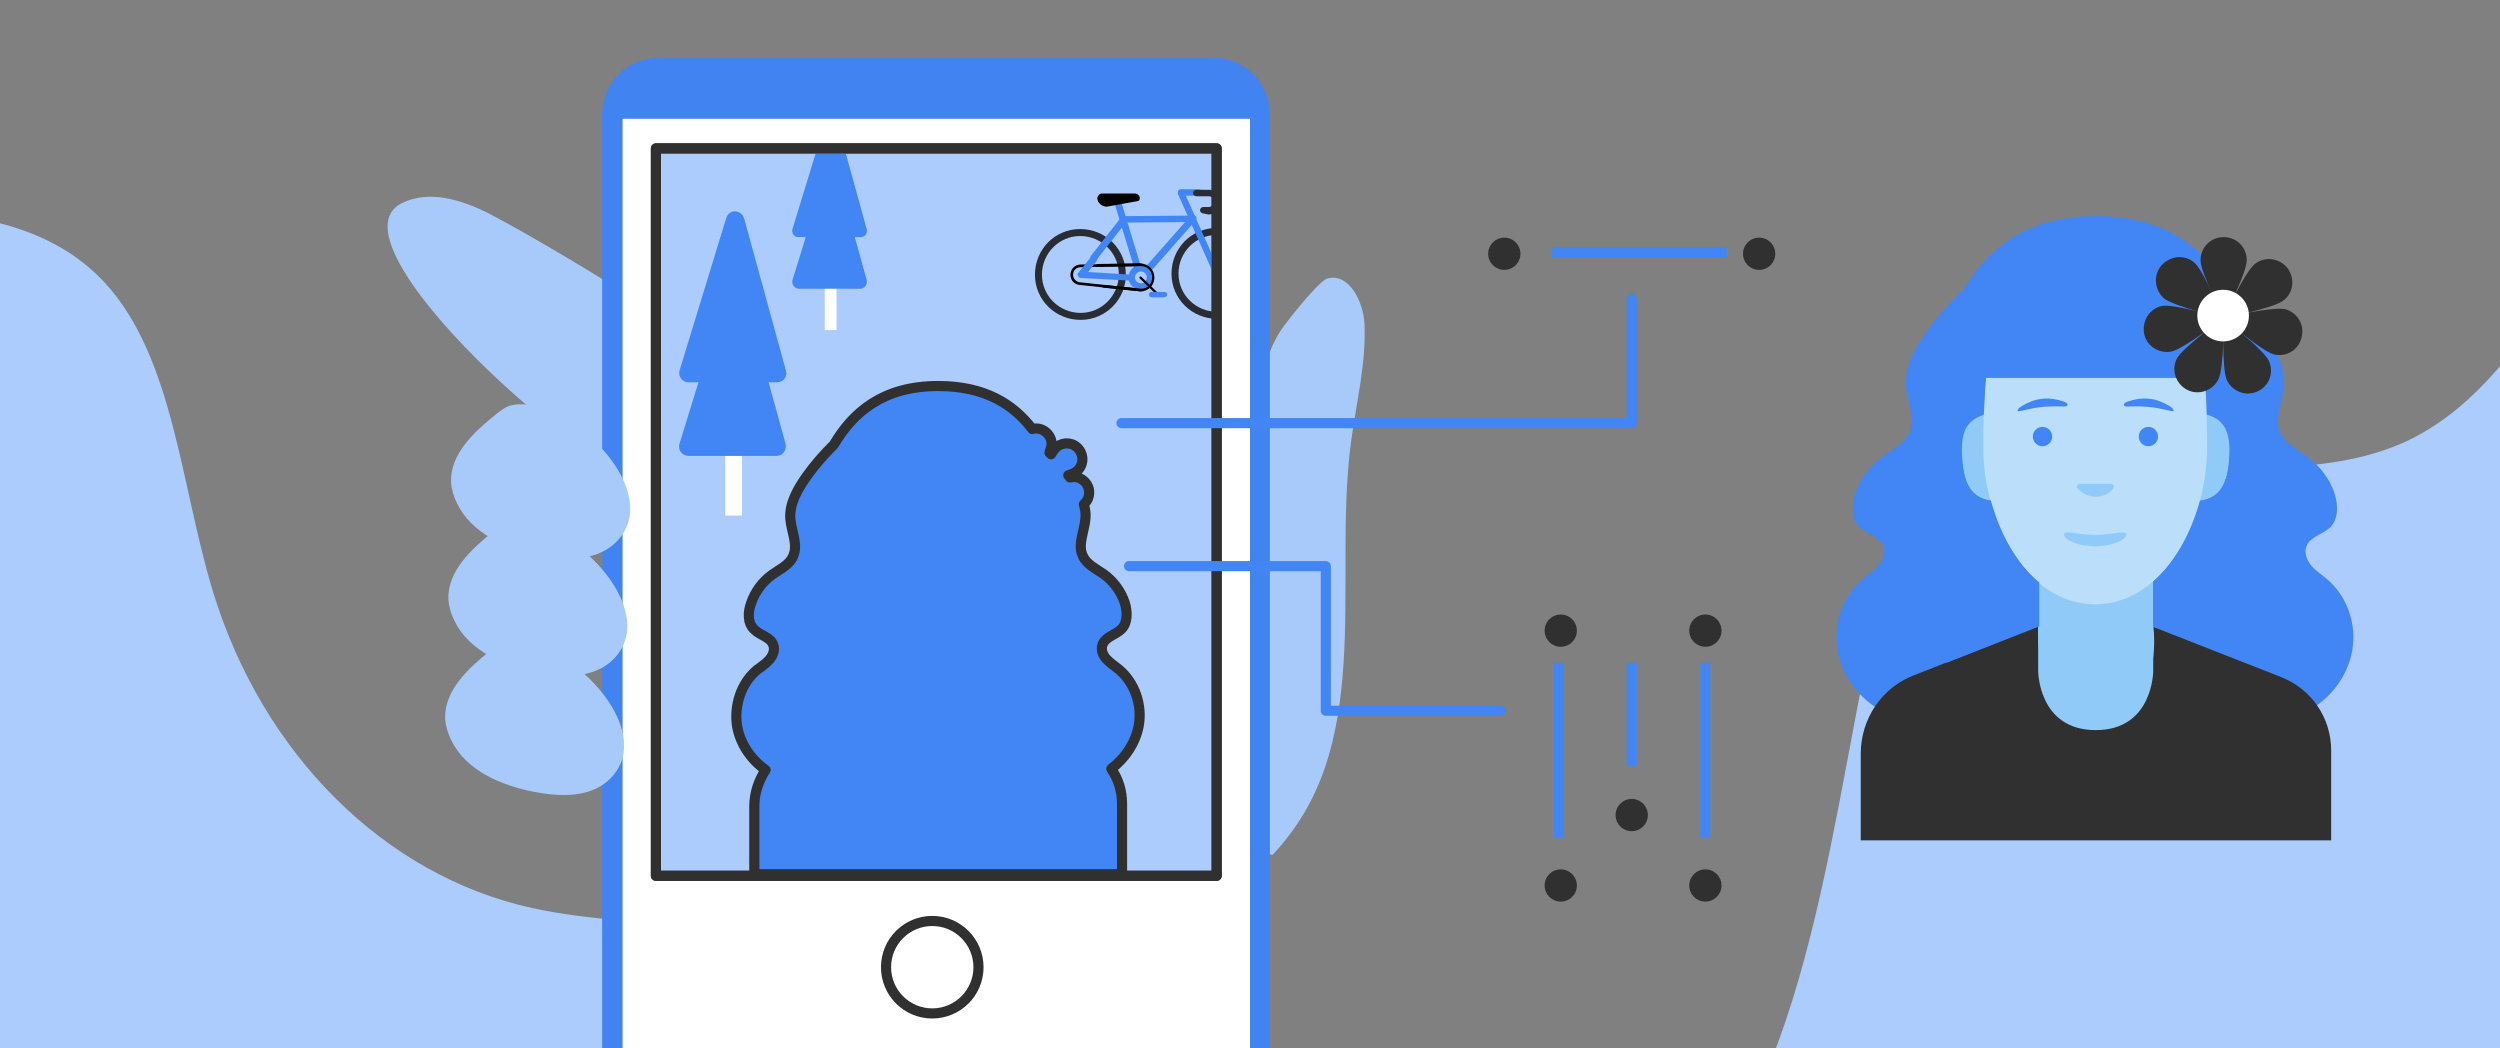
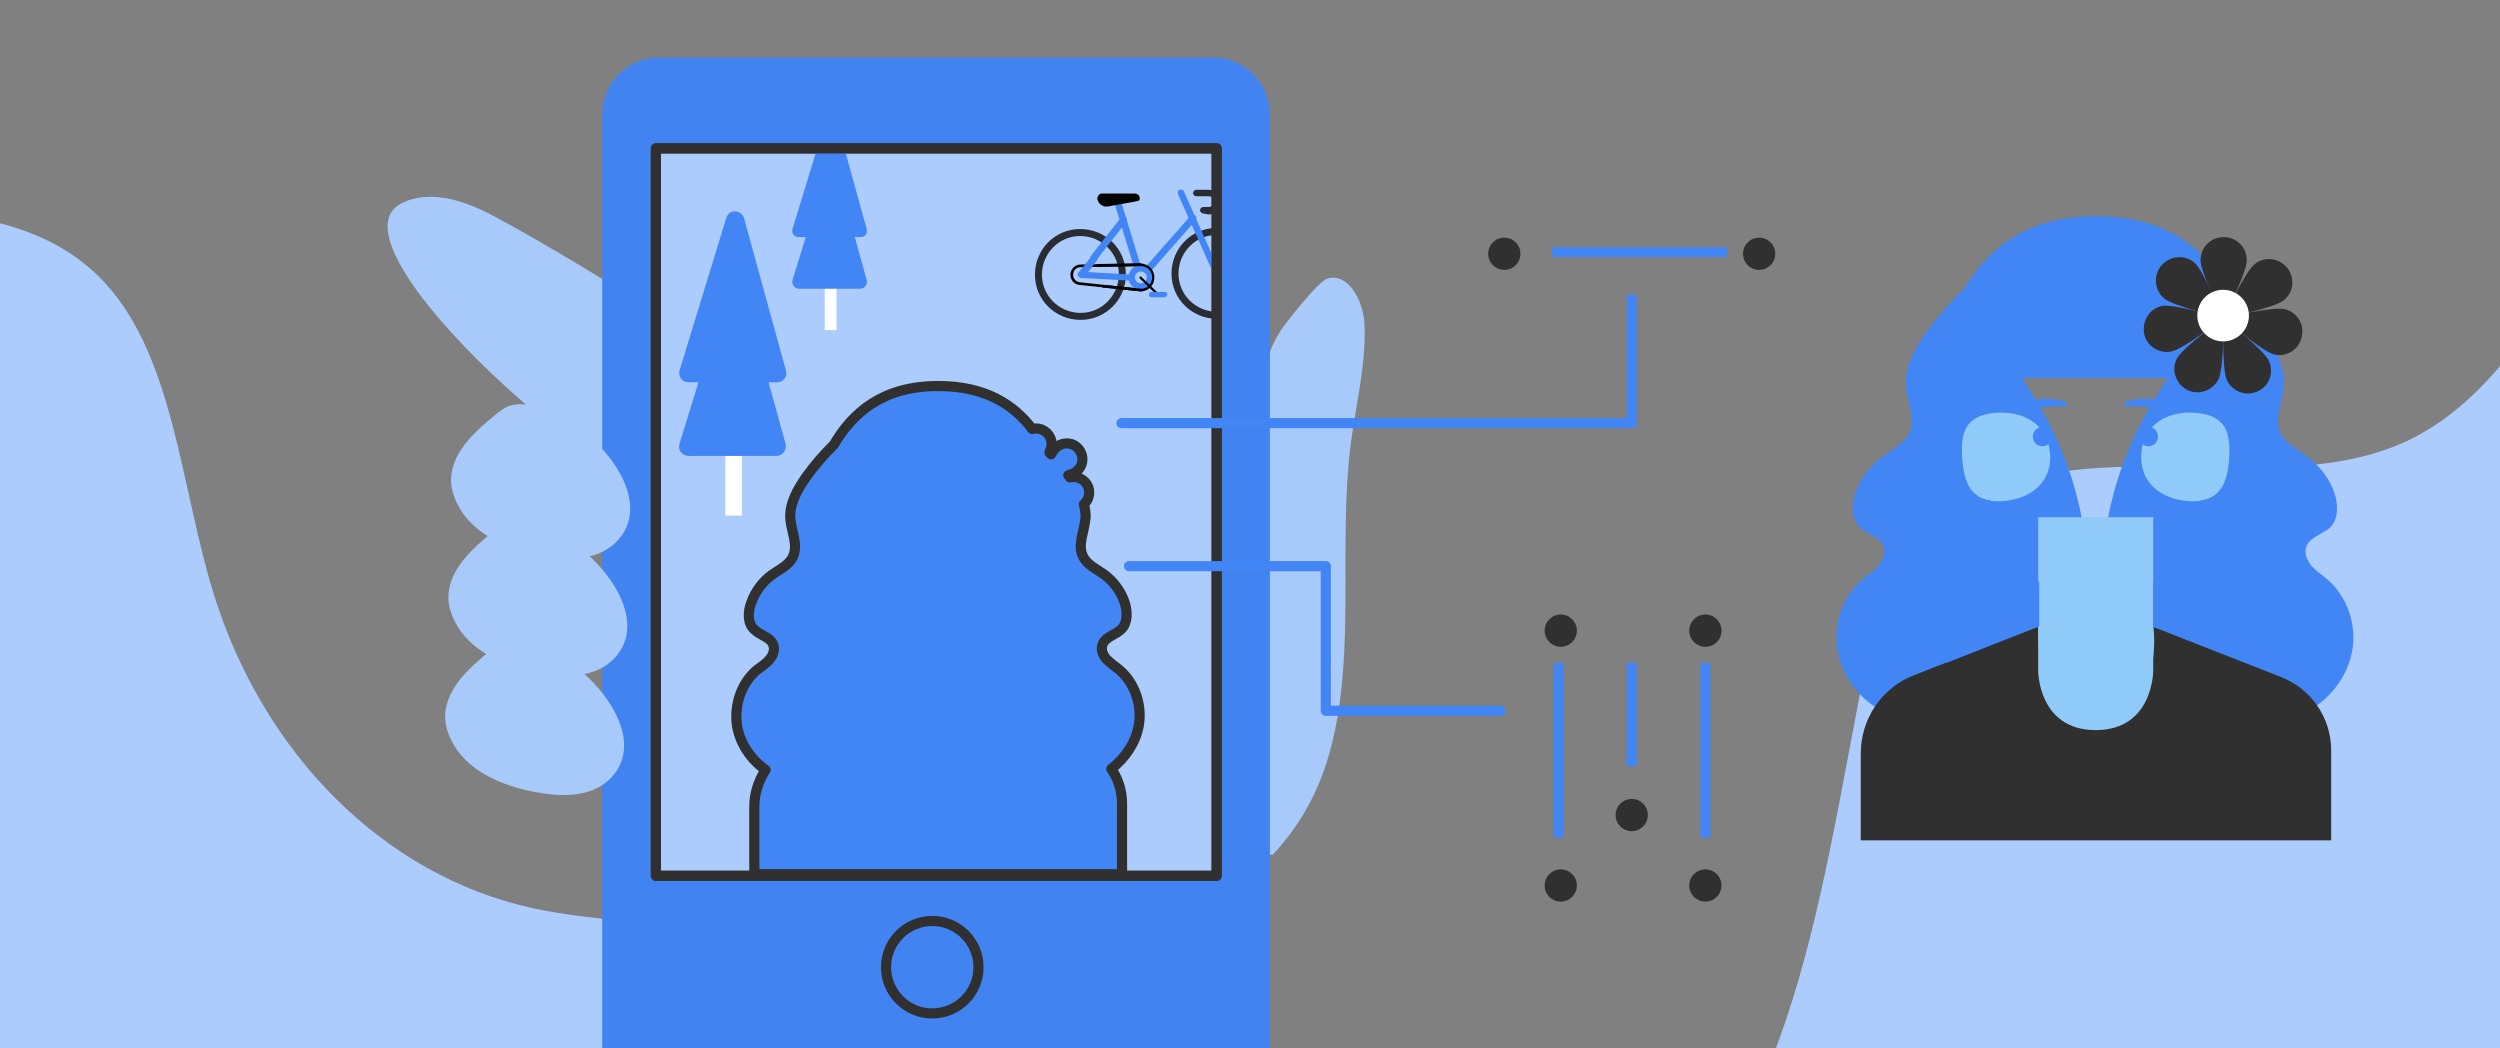
<svg xmlns="http://www.w3.org/2000/svg" xmlns:xlink="http://www.w3.org/1999/xlink" version="1.1" x="0px" y="0px" viewBox="0 0 465 195" style="enable-background:new 0 0 465 195;" xml:space="preserve">
  <rect x="0" y="0" width="465" height="195" fill="#808080" stroke="none" />
  <style type="text/css">
	.st0{clip-path:url(#SVGID_2_);}
	.st1{fill:#ABCCFC;}
	.st2{fill:none;stroke:#4285F4;stroke-width:1.869;stroke-miterlimit:10;}
	.st3{fill:#303030;}
	.st4{fill:#A8CAFA;}
	.st5{fill:#4283F2;}
	.st6{fill:#FFFFFF;}
	.st7{fill:#ABCCFC;stroke:#303030;stroke-width:1.883;stroke-linecap:round;stroke-linejoin:round;stroke-miterlimit:10;}
	.st8{fill:none;stroke:#303030;stroke-width:1.883;stroke-linecap:round;stroke-linejoin:round;stroke-miterlimit:10;}
	.st9{fill:#4285F4;}
	.st10{fill:#90CAF9;}
	.st11{fill:#BBDEFB;}
	.st12{clip-path:url(#SVGID_4_);}
	.st13{fill:#292D33;}
	.st14{clip-path:url(#SVGID_6_);}
	.st15{fill:none;stroke:#4285F4;stroke-width:1.883;stroke-linecap:round;stroke-linejoin:round;stroke-miterlimit:10;}
</style>
  <g id="bg">
</g>
  <g id="Layer_2">
    <g>
      <defs>
        <rect id="SVGID_1_" width="465" height="195" />
      </defs>
      <clipPath id="SVGID_2_">
        <use xlink:href="#SVGID_1_" style="overflow:visible;" />
      </clipPath>
      <g class="st0">
        <path class="st1" d="M447.1,82.3c-14.8,6.6-33.2,4.3-50.5,4.5c-17.3,0.2-34.7,3.6-43.5,19.4c-4.1,7.4-6.1,17.2-7.9,26.8     c-4.2,22.2-8.1,44.9-15.7,64.1c-7.6,19.2-19.3,35-36.2,40.3c-8.8,2.8-19.9,3.8-21.7,15.6c-1.2,7.6,2,17.4,5.1,26.4     c9,25.8,18.6,51.4,28.8,77c1,2.6,2.2,5.3,4.1,7.1c2.2,2.1,4.6,2,6.7,1.7c52-6.6,101-22.5,140.8-54.4c21.5-17.2,40.1-39,62.5-54.6     c39.3-27.5,89.9-36,122.4-74.1c9.2-10.7,17-25.5,13.6-45.9c-3.3-19.7-16.1-39.1-28.1-56.7c-10.9-16-21.9-32-32.8-48     c-2.7-4-5.6-8.1-8.9-10.8c-4-3.2-8.2-3.8-12.3-5.1c-14.3-4.5-23.3-17.1-35.9-29.3c-10.8-10.4-18.1-3.1-24.4,3     c-17,16.2-25.6,43.4-38.4,64.9C467.5,66.3,458.8,77,447.1,82.3z" />
        <path class="st1" d="M-19,39.3C-4.9,39.5,9.8,42,19.6,52.7c12.7,13.9,14,37.6,20,57.3c9.3,30.4,32,52.9,59.4,58.9     c21.4,4.7,46.6,0.6,62.5,16.4c18.1,18,17.7,55.9,38.6,69.4c4.8,3.1,10.5,4.6,16,5.9c1.6,0.4,3.2,0.8,4.2,2.2     c2.9,4-2,10.8-6.6,13.2c-10.4,5.4-21.8,4.1-31.5,0c-9.7-4.2-18.2-10.9-27.2-16.5c-55.6-34.2-130.6-21.5-183.8-60     c-24.3-17.5-43.5-45.4-72.3-52.7c-7.5-1.9-15.6-2.4-22-6.7c-11.4-7.8-14.5-26.7-9.8-43c6.9-23.7,21.8-37.1,40.8-42.4     C-67.1,47.8-44.1,39-19,39.3z" />
        <g>
          <line class="st2" x1="288.7" y1="46.9" x2="321.2" y2="46.9" />
          <circle class="st3" cx="279.8" cy="47.2" r="3" />
          <circle class="st3" cx="327.2" cy="47.2" r="3" />
        </g>
        <path class="st4" d="M203.7,152.6c-3.2-12.4,2.4-25.3,9.4-36s15.8-20.4,20.3-32.4c3.6-9.6-0.7-14,4.8-22.7     c0.9-1.4,7.1-9.3,8.7-9.7c4-1.1,6.7,4.3,6.9,8.5c0.3,7.3-1.5,14.5-2.5,21.8c-1.8,13.7-0.5,27.6-1.4,41.3     c-0.9,13.8-3.8,25.6-13.2,35.6" />
        <path id="XMLID_26_" class="st4" d="M74.7,37.8c5-2.5,11-0.7,16,1.8c6.6,3.3,47.5,26.7,48.9,33.9c0.3,1.6,0.3,3.2,0,4.7     c-1.3,6-7.6,9.2-13.2,11.6c-1.3,0.6-2.8,1.2-4.2,1C110.4,89.8,60.2,45.2,74.7,37.8z" />
        <path class="st5" d="M225.6,231.7h-103c-5.9,0-10.6-4.8-10.6-10.6V21.3c0-5.9,4.8-10.6,10.6-10.6h103c5.9,0,10.6,4.8,10.6,10.6     v199.8C236.2,226.9,231.5,231.7,225.6,231.7z" />
-         <rect x="115.8" y="22.1" class="st6" width="116.7" height="199.3" />
        <rect id="XMLID_25_" x="122" y="27.6" class="st7" width="104.3" height="135.3" />
        <g>
          <path id="XMLID_24_" class="st4" d="M114.2,101.2c-3.6,3.2-9,3-13.7,2.1c-6.2-1.2-12.8-4-15.5-9.7c-0.6-1.2-1-2.5-1.1-3.9      c-0.2-5.2,4.2-9.3,8.3-12.6c1-0.8,2-1.6,3.3-1.8C105.6,73.6,124.6,91.8,114.2,101.2z" />
          <path id="XMLID_23_" class="st4" d="M113.7,123c-3.6,3.2-9,3-13.7,2.1c-6.2-1.2-12.8-4-15.5-9.7c-0.6-1.2-1-2.5-1.1-3.9      c-0.2-5.2,4.2-9.3,8.3-12.6c1-0.8,2-1.6,3.3-1.8C105.1,95.4,124,113.6,113.7,123z" />
          <path id="XMLID_19_" class="st4" d="M113.1,145.2c-3.6,3.2-9,3-13.7,2.1c-6.2-1.2-12.8-4-15.5-9.7c-0.6-1.2-1-2.5-1.1-3.9      c-0.2-5.2,4.2-9.3,8.3-12.6c1-0.8,2-1.6,3.3-1.8C104.5,117.6,123.4,135.9,113.1,145.2z" />
        </g>
        <circle class="st8" cx="173.4" cy="179.9" r="8.6" />
        <g>
          <g>
            <g>
              <path class="st9" d="M373.1,47.3c-5.6,3.9-10.6,8.7-14.6,14.2c-2.2,3-4.2,6.5-4,10.2c0.2,3,1.9,6.2,0.6,8.9c-1,2-3.2,3-5,4.4        c-2.3,1.7-4.1,4-5,6.7c-0.7,2.1-0.8,4.7,0.7,6.3c1.4,1.4,3.8,1.8,4.5,3.6c0.5,1.2-0.1,2.6-0.9,3.6c-0.8,1-2,1.7-2.9,2.5        c-3.8,3.2-5.6,8.5-4.7,13.4s4.3,9.2,8.7,11.4c3.5,1.8,7.6,2.4,11.5,2.7c4.3,0.3,8.6,0.3,12.9-0.1c3.1-0.3,6.6-0.8,8.7-3.2        c1.3-1.4,1.9-3.2,2.4-5.1c4.5-15.7,2.7-33.2-4.7-47.7c-4.6-8.9-11.2-16.8-15.5-25.9" />
            </g>
            <g>
              <path class="st9" d="M406.2,47.3c5.6,3.9,10.6,8.7,14.6,14.2c2.2,3,4.2,6.5,4,10.2c-0.2,3-1.9,6.2-0.6,8.9c1,2,3.2,3,5,4.4        c2.3,1.7,4.1,4,5,6.7c0.7,2.1,0.8,4.7-0.7,6.3c-1.4,1.4-3.8,1.8-4.5,3.6c-0.5,1.2,0.1,2.6,0.9,3.6c0.8,1,2,1.7,2.9,2.5        c3.8,3.2,5.6,8.5,4.7,13.4s-4.3,9.2-8.7,11.4c-3.5,1.8-7.6,2.4-11.5,2.7c-4.3,0.3-8.6,0.3-12.9-0.1c-3.1-0.3-6.6-0.8-8.7-3.2        c-1.3-1.4-1.9-3.2-2.4-5.1c-4.5-15.7-2.7-33.2,4.7-47.7c4.6-8.9,11.2-16.8,15.5-25.9" />
            </g>
            <polygon class="st10" points="433.5,156.3 428.2,133.6 400.5,116.5 389.8,135.8 379.1,116.5 352.1,133.4 346,156.3      " />
            <path class="st3" d="M382.4,133c-3.8-8.9-3.3-16.5-3.3-16.5l-23.1,9.1c-6,2.3-9.9,8.1-9.9,14.6v16.1h87.5v-16.7       c0-6.1-3.7-11.5-9.4-13.7l-23.7-9.3l0,0c0,0.1,1.2,6.2-2.6,15" />
            <path class="st10" d="M400.5,124.8c0,0,0,11-10.7,11s-10.7-11-10.7-11V96.2h21.4V124.8z" />
            <path class="st10" d="M398.3,84.2c-0.5,5.3,3.4,8.6,8.7,9s7.2-2.3,7.6-7.6s-0.7-8.3-6-8.8S398.7,78.9,398.3,84.2z" />
            <path class="st10" d="M381.3,84.2c0.5,5.3-3.4,8.6-8.7,9s-7.2-2.3-7.6-7.6c-0.5-5.3,0.7-8.3,6-8.8S380.8,78.9,381.3,84.2z" />
-             <path class="st11" d="M368.9,83.5c0-16.7,0.4-35.8,20.8-35.8h0c20.4,0,20.8,19,20.8,35.8c0,13-7.8,28.9-20.8,28.9       C376.7,112.4,368.9,96.5,368.9,83.5z" />
            <g>
              <circle class="st9" cx="379.9" cy="81.2" r="1.8" />
              <circle class="st9" cx="399.6" cy="81.2" r="1.8" />
              <path class="st9" d="M376.1,75.5c1.2-0.7,2.4-1.2,3.6-1.3c1.3-0.2,2.7,0,4.2,0.5c0.9,0.3,0.9,1-0.1,0.9        c-3.7-0.1-5.2,0.2-7.8,0.8C375,76.7,375,76.2,376.1,75.5z" />
              <path class="st9" d="M403.5,75.5c-1.2-0.7-2.4-1.2-3.6-1.3c-1.3-0.2-2.7,0-4.2,0.5c-0.9,0.3-0.9,1,0.1,0.9        c3.7-0.1,5.2,0.2,7.8,0.8C404.5,76.7,404.6,76.2,403.5,75.5z" />
            </g>
-             <path class="st10" d="M389.8,92.4c1.4,0,2.6-0.6,3.3-1.6c0.2-0.3,0-0.8-0.4-0.8l-5.9,0c-0.4,0-0.6,0.5-0.4,0.8       C387.2,91.7,388.4,92.4,389.8,92.4z" />
            <path class="st10" d="M395.5,99.4c0,0.9-2.3,2.2-5.8,2.2c-3.5,0-5.8-1.3-5.8-2.2s2.6,0.1,5.8,0.1S395.5,98.5,395.5,99.4z" />
            <path class="st9" d="M379.1,108.2c-4.2-3.6-7.2-9.2-8.8-15.1c-3.6-0.5-5-3.1-5.4-7.6c-0.4-4.6,0.4-7.5,4.1-8.5       c0.1-2.2,0.2-4.5,0.4-6.7h40.8c0.2,2.2,0.3,4.4,0.4,6.7c3.7,1,4.5,3.9,4.1,8.5c-0.4,4.4-1.8,7.1-5.4,7.6       c-1.6,5.9-4.6,11.5-8.8,15.1v8.3l0,0l17.3,6.8c1.5-20.7,3.3-54.3,0.6-61.3c-4-10.4-10.7-21.8-28.5-21.8       c-17.8,0-24.5,11.4-28.5,21.8c-2.8,7.1-0.9,40.7,0.6,61.3l17.3-6.8V108.2z" />
          </g>
          <g>
            <g>
              <path class="st3" d="M417.9,48.4c0,2.4-4.3,10.7-4.3,10.7s-4.3-8.3-4.3-10.7c0-2.4,1.9-4.3,4.3-4.3S417.9,46,417.9,48.4z" />
              <path class="st3" d="M424.7,55.9c-1.9,1.5-11.1,3.2-11.1,3.2s3.9-8.5,5.8-10c1.9-1.5,4.6-1.1,6.1,0.8        C426.9,51.8,426.6,54.5,424.7,55.9z" />
              <path class="st3" d="M422.9,65.9c-2.3-0.6-9.4-6.8-9.4-6.8s9.1-2.1,11.5-1.6c2.3,0.6,3.7,2.9,3.1,5.2        C427.6,65.1,425.2,66.5,422.9,65.9z" />
              <path class="st3" d="M414.2,70.7c-1-2.2-0.6-11.5-0.6-11.5s7.4,5.8,8.4,7.9c1,2.2,0.1,4.7-2.1,5.7S415.2,72.8,414.2,70.7z" />
              <path class="st3" d="M404.9,66.7c1.1-2.1,8.7-7.6,8.7-7.6s0.1,9.4-1,11.5s-3.7,3-5.8,1.9S403.8,68.8,404.9,66.7z" />
              <path class="st3" d="M402.2,56.9c2.3-0.4,11.3,2.3,11.3,2.3s-7.4,5.8-9.7,6.2c-2.3,0.4-4.6-1.1-5-3.4        C398.4,59.6,399.9,57.3,402.2,56.9z" />
              <path class="st3" d="M408.2,48.9c1.8,1.6,5.3,10.3,5.3,10.3s-9.1-2.2-11-3.7c-1.8-1.6-2-4.3-0.5-6.1        C403.7,47.5,406.4,47.3,408.2,48.9z" />
            </g>
            <circle class="st6" cx="413.5" cy="58.7" r="4.8" />
          </g>
        </g>
        <path class="st9" d="M211.8,134.8c0.7-3.8-0.7-8-3.7-10.5c-0.8-0.6-1.6-1.2-2.3-1.9c-0.7-0.8-1.1-1.8-0.7-2.8     c0.6-1.4,2.4-1.7,3.5-2.8c1.2-1.2,1.1-3.3,0.6-4.9c-0.7-2.1-2.1-4-3.9-5.3c-1.4-1-3.2-1.8-3.9-3.4c-1-2.1,0.3-4.6,0.5-7     c0.1-0.9-0.1-1.8-0.3-2.6c0.4-0.4,0.8-0.9,0.9-1.5c0.4-1.6-0.6-3.1-2.1-3.5c-0.3-0.1-0.8-0.1-1.4,0c-0.1-0.1-0.1-0.2-0.2-0.3     c0,0,0,0-0.1-0.1c0.6-0.2,1.2-0.4,1.5-0.7c1.3-1,1.5-2.8,0.5-4.1c-1-1.3-2.8-1.5-4.1-0.5c-0.3,0.2-0.7,0.7-1.1,1.4     c-0.1-0.1-0.2-0.2-0.3-0.3c0.2-0.6,0.4-1.2,0.4-1.6c0-1.6-1.3-2.9-2.9-2.9c-0.2,0-0.5,0-0.7,0.1c-3.5-4.6-8.8-8-17.5-8     c-10.4,0-15.9,5-19.4,10.9c-1.8,1.8-3.5,3.7-5,5.8c-1.7,2.4-3.3,5.1-3.1,8c0.2,2.4,1.5,4.8,0.5,7c-0.7,1.6-2.5,2.4-3.9,3.4     c-1.8,1.3-3.2,3.2-3.9,5.3c-0.6,1.6-0.7,3.7,0.6,4.9c1.1,1.1,3,1.4,3.5,2.8c0.4,0.9,0,2-0.7,2.8c-0.7,0.8-1.5,1.3-2.3,1.9     c-3,2.5-4.3,6.7-3.7,10.5c0.6,3.3,2.6,6.2,5.3,8.1c-1.3,2-2.1,4.3-2.1,6.8v12.6h68.4v-13.1c0-2.4-0.7-4.6-2-6.5     C209.3,140.8,211.2,138,211.8,134.8z" />
        <path class="st8" d="M211.8,135c0.7-3.8-0.7-8-3.7-10.5c-0.8-0.6-1.6-1.2-2.3-1.9c-0.7-0.8-1.1-1.8-0.7-2.8     c0.6-1.4,2.4-1.7,3.5-2.8c1.2-1.2,1.1-3.3,0.6-4.9c-0.7-2.1-2.1-4-3.9-5.3c-1.4-1-3.2-1.8-3.9-3.4c-1-2.1,0.3-4.6,0.5-7     c0.1-0.9-0.1-1.8-0.3-2.6c0.4-0.4,0.8-0.9,0.9-1.5c0.4-1.6-0.6-3.1-2.1-3.5c-0.3-0.1-0.8-0.1-1.4,0c-0.1-0.1-0.1-0.2-0.2-0.3     c0,0,0,0-0.1-0.1c0.6-0.2,1.2-0.4,1.5-0.7c1.3-1,1.5-2.8,0.5-4.1c-1-1.3-2.8-1.5-4.1-0.5c-0.3,0.2-0.7,0.7-1.1,1.4     c-0.1-0.1-0.2-0.2-0.3-0.3c0.2-0.6,0.4-1.2,0.4-1.6c0-1.6-1.3-2.9-2.9-2.9c-0.2,0-0.5,0-0.7,0.1c-3.5-4.6-8.8-8-17.5-8     c-10.4,0-15.9,5-19.4,10.9c-1.8,1.8-3.5,3.7-5,5.8c-1.7,2.4-3.3,5.1-3.1,8c0.2,2.4,1.5,4.8,0.5,7c-0.7,1.6-2.5,2.4-3.9,3.4     c-1.8,1.3-3.2,3.2-3.9,5.3c-0.6,1.6-0.7,3.7,0.6,4.9c1.1,1.1,3,1.4,3.5,2.8c0.4,0.9,0,2-0.7,2.8s-1.5,1.3-2.3,1.9     c-3,2.5-4.3,6.7-3.7,10.5c0.6,3.3,2.6,6.2,5.3,8.1c-1.3,2-2.1,4.3-2.1,6.8v12.6h68.4v-13.1c0-2.4-0.7-4.6-2-6.5     C209.3,141,211.2,138.2,211.8,135z" />
        <g>
          <rect x="134.9" y="53.4" class="st6" width="3.1" height="42.5" />
          <path class="st9" d="M136.8,48.8l-10.4,33.7c-0.4,1.2,0.5,2.3,1.7,2.3l16.3,0c1.2,0,2-1.1,1.7-2.3L136.8,48.8z" />
          <path class="st9" d="M135.1,40.5l-8.7,28.4c-0.3,1.1,0.5,2.2,1.6,2.2l16.6,0c1.1,0,1.9-1.1,1.6-2.1l-7.8-28.4      C137.8,38.9,135.6,38.9,135.1,40.5z" />
        </g>
        <g>
          <defs>
            <rect id="SVGID_3_" x="179.7" y="27.6" width="46.6" height="46.6" />
          </defs>
          <clipPath id="SVGID_4_">
            <use xlink:href="#SVGID_3_" style="overflow:visible;" />
          </clipPath>
          <g class="st12">
            <g>
              <path class="st13" d="M201,59.5c-4.7,0-8.5-3.7-8.5-8.4s3.7-8.5,8.4-8.5c4.7,0,8.5,3.7,8.5,8.4        C209.5,55.6,205.7,59.5,201,59.5z M200.9,43.9c-3.9,0-7.1,3.2-7.1,7.2c0,3.9,3.2,7.1,7.2,7.1c3.9,0,7.1-3.2,7.1-7.2        C208.1,47.1,204.9,43.9,200.9,43.9z" />
            </g>
            <g>
              <path class="st13" d="M226.4,59.3c-4.7,0-8.5-3.7-8.5-8.4s3.7-8.5,8.4-8.5c4.7,0,8.5,3.7,8.5,8.4        C234.9,55.5,231.1,59.3,226.4,59.3z M226.3,43.7c-3.9,0-7.1,3.2-7.1,7.2c0,3.9,3.2,7.1,7.2,7.1s7.1-3.2,7.1-7.2        C233.5,46.9,230.2,43.7,226.3,43.7z" />
            </g>
            <g>
              <circle class="st1" cx="201" cy="51" r="1.6" />
            </g>
            <g>
              <path class="st9" d="M212.2,52.3c-0.1,0-0.3-0.1-0.4-0.2c-0.3-0.2-0.3-0.6-0.1-0.9l9.7-11c0.2-0.3,0.6-0.3,0.9-0.1        c0.3,0.2,0.3,0.6,0.1,0.9l-9.7,11C212.5,52.2,212.4,52.3,212.2,52.3z" />
            </g>
            <g>
-               <path class="st9" d="M209,41.4c-0.3,0-0.6-0.3-0.6-0.6c0-0.3,0.3-0.6,0.6-0.6l12.7-0.1c0,0,0,0,0,0c0.3,0,0.6,0.3,0.6,0.6        c0,0.3-0.3,0.6-0.6,0.6L209,41.4C209,41.4,209,41.4,209,41.4z" />
+               <path class="st9" d="M209,41.4c-0.3,0-0.6-0.3-0.6-0.6c0-0.3,0.3-0.6,0.6-0.6c0,0,0,0,0,0c0.3,0,0.6,0.3,0.6,0.6        c0,0.3-0.3,0.6-0.6,0.6L209,41.4C209,41.4,209,41.4,209,41.4z" />
            </g>
            <g>
              <path class="st9" d="M226.4,51.5c-0.2,0-0.5-0.1-0.6-0.4l-6.7-15c-0.1-0.3,0-0.7,0.3-0.8c0.3-0.1,0.7,0,0.8,0.3l6.7,15        c0.1,0.3,0,0.7-0.3,0.8C226.5,51.5,226.4,51.5,226.4,51.5z" />
            </g>
            <g>
-               <path class="st9" d="M219.7,36.4c-0.3,0-0.6-0.3-0.6-0.6c0-0.3,0.3-0.6,0.6-0.6l3.3,0c0,0,0,0,0,0c0.3,0,0.6,0.3,0.6,0.6        c0,0.3-0.3,0.6-0.6,0.6L219.7,36.4C219.7,36.4,219.7,36.4,219.7,36.4z" />
-             </g>
+               </g>
            <g>
              <path class="st13" d="M223.8,39.7c-0.3,0-0.6-0.3-0.6-0.6c0-0.3,0.3-0.6,0.6-0.6l1,0c0.3,0,0.5-0.1,0.7-0.3s0.3-0.4,0.3-0.7        c0-0.3-0.1-0.5-0.3-0.7c-0.2-0.2-0.4-0.3-0.7-0.3c0,0,0,0,0,0l-2.3,0c0,0,0,0,0,0c-0.3,0-0.6-0.3-0.6-0.6        c0-0.3,0.3-0.6,0.6-0.6l2.3,0c0,0,0,0,0,0c0.6,0,1.2,0.2,1.6,0.7c0.4,0.4,0.7,1,0.7,1.6c0,0.6-0.2,1.2-0.7,1.6        c-0.4,0.4-1,0.7-1.6,0.7L223.8,39.7C223.8,39.7,223.8,39.7,223.8,39.7z" />
            </g>
            <g>
              <path class="st9" d="M203.4,48.6c-0.1,0-0.3,0-0.4-0.1c-0.3-0.2-0.3-0.6-0.1-0.9l5.5-7c0.2-0.3,0.6-0.3,0.9-0.1        c0.3,0.2,0.3,0.6,0.1,0.9l-5.5,7C203.8,48.5,203.6,48.6,203.4,48.6z" />
            </g>
            <g>
              <path class="st9" d="M212.2,52.3c-0.3,0-0.5-0.2-0.6-0.4l-4.3-14.1c-0.1-0.3,0.1-0.7,0.4-0.8c0.3-0.1,0.7,0.1,0.8,0.4        l4.3,14.1c0.1,0.3-0.1,0.7-0.4,0.8C212.3,52.3,212.3,52.3,212.2,52.3z" />
            </g>
            <g>
              <path d="M212.2,54.2C212.2,54.2,212.2,54.2,212.2,54.2L200.8,53c-1-0.1-1.7-0.9-1.7-1.9c0-1,0.8-1.9,1.9-1.9l11.2-0.2        c0.1,0,0.2,0.1,0.3,0.2c0,0.1-0.1,0.2-0.2,0.3L201,49.7c-0.8,0-1.4,0.6-1.4,1.4c0,0.7,0.5,1.3,1.2,1.4l11.3,1.2        c0.1,0,0.2,0.1,0.2,0.3C212.4,54.1,212.3,54.2,212.2,54.2z" />
            </g>
            <g>
              <path class="st9" d="M212.2,52.3C212.2,52.3,212.2,52.3,212.2,52.3L201,51.7c-0.2,0-0.4-0.2-0.5-0.4c-0.1-0.2-0.1-0.5,0.1-0.6        l2.4-3c0.2-0.3,0.6-0.3,0.9-0.1c0.3,0.2,0.3,0.6,0.1,0.9l-1.6,2.1l10,0.6c0.3,0,0.6,0.3,0.6,0.7        C212.8,52,212.5,52.3,212.2,52.3z" />
            </g>
            <g>
              <path d="M204.9,36l6.2,0c0.5,0,0.9,0.4,0.9,0.9l0,0c0,0.3-0.2,0.5-0.4,0.5l-5.5,1c-1,0.2-2-0.6-2-1.6v0        C204.2,36.4,204.5,36,204.9,36z" />
            </g>
            <g>
              <circle class="st9" cx="212.2" cy="51.6" r="2.3" />
            </g>
            <g>
              <circle class="st1" cx="212.2" cy="51.6" r="1.1" />
            </g>
            <g>
              <path d="M212.2,54.2l-7-0.7c-0.1,0-0.2-0.1-0.2-0.3c0-0.1,0.1-0.2,0.3-0.2l7,0.7c1.1,0,2-0.9,2-2.1c0-0.6-0.2-1.1-0.6-1.5        c-0.4-0.4-0.9-0.6-1.5-0.6l-8,0.1c-0.1,0-0.2-0.1-0.3-0.2c0-0.1,0.1-0.2,0.2-0.3l8-0.1c0,0,0,0,0,0c0.7,0,1.3,0.3,1.8,0.7        c0.5,0.5,0.8,1.1,0.8,1.8C214.8,53,213.6,54.2,212.2,54.2z" />
            </g>
            <g>
              <path d="M215.4,55c-0.1,0-0.1,0-0.2-0.1l-3.2-3.1c-0.1-0.1-0.1-0.3,0-0.3c0.1-0.1,0.3-0.1,0.3,0l3.2,3.1        c0.1,0.1,0.1,0.3,0,0.3C215.5,55,215.4,55,215.4,55z" />
            </g>
            <g>
              <path class="st9" d="M216.6,55.3l-2.4,0c-0.3,0-0.5-0.2-0.5-0.5l0,0c0-0.3,0.2-0.5,0.5-0.5l2.4,0c0.3,0,0.5,0.2,0.5,0.5l0,0        C217.1,55,216.8,55.3,216.6,55.3z" />
            </g>
          </g>
        </g>
        <g>
          <defs>
            <rect id="SVGID_5_" x="145.4" y="28.5" width="19.4" height="36.8" />
          </defs>
          <clipPath id="SVGID_6_">
            <use xlink:href="#SVGID_5_" style="overflow:visible;" />
          </clipPath>
          <g class="st14">
            <rect x="153.4" y="31.7" class="st6" width="2.2" height="29.7" />
            <path class="st9" d="M154.7,28.5l-7.3,23.6c-0.2,0.8,0.4,1.6,1.2,1.6l11.4,0c0.8,0,1.4-0.8,1.2-1.6L154.7,28.5z" />
            <path class="st9" d="M153.5,22.7l-6.1,19.9c-0.2,0.8,0.3,1.5,1.1,1.5l11.6,0c0.8,0,1.3-0.7,1.1-1.5l-5.5-19.9       C155.5,21.6,153.9,21.5,153.5,22.7z" />
          </g>
        </g>
        <rect id="XMLID_14_" x="122" y="27.6" class="st8" width="104.3" height="135.3" />
        <g>
          <polyline class="st15" points="279.1,132.2 246.6,132.2 246.6,105.3 210,105.3     " />
          <line class="st2" x1="317.2" y1="155.8" x2="317.2" y2="123.3" />
          <line class="st2" x1="289.9" y1="155.8" x2="289.9" y2="123.3" />
          <line class="st2" x1="303.5" y1="142.5" x2="303.5" y2="123.3" />
          <circle class="st3" cx="317.2" cy="164.7" r="3" />
          <circle class="st3" cx="303.5" cy="151.6" r="3" />
          <circle class="st3" cx="290.3" cy="164.7" r="3" />
          <circle class="st3" cx="317.2" cy="117.3" r="3" />
          <circle class="st3" cx="290.3" cy="117.3" r="3" />
        </g>
        <polyline class="st15" points="208.6,78.7 303.5,78.7 303.5,55.6    " />
      </g>
    </g>
  </g>
</svg>